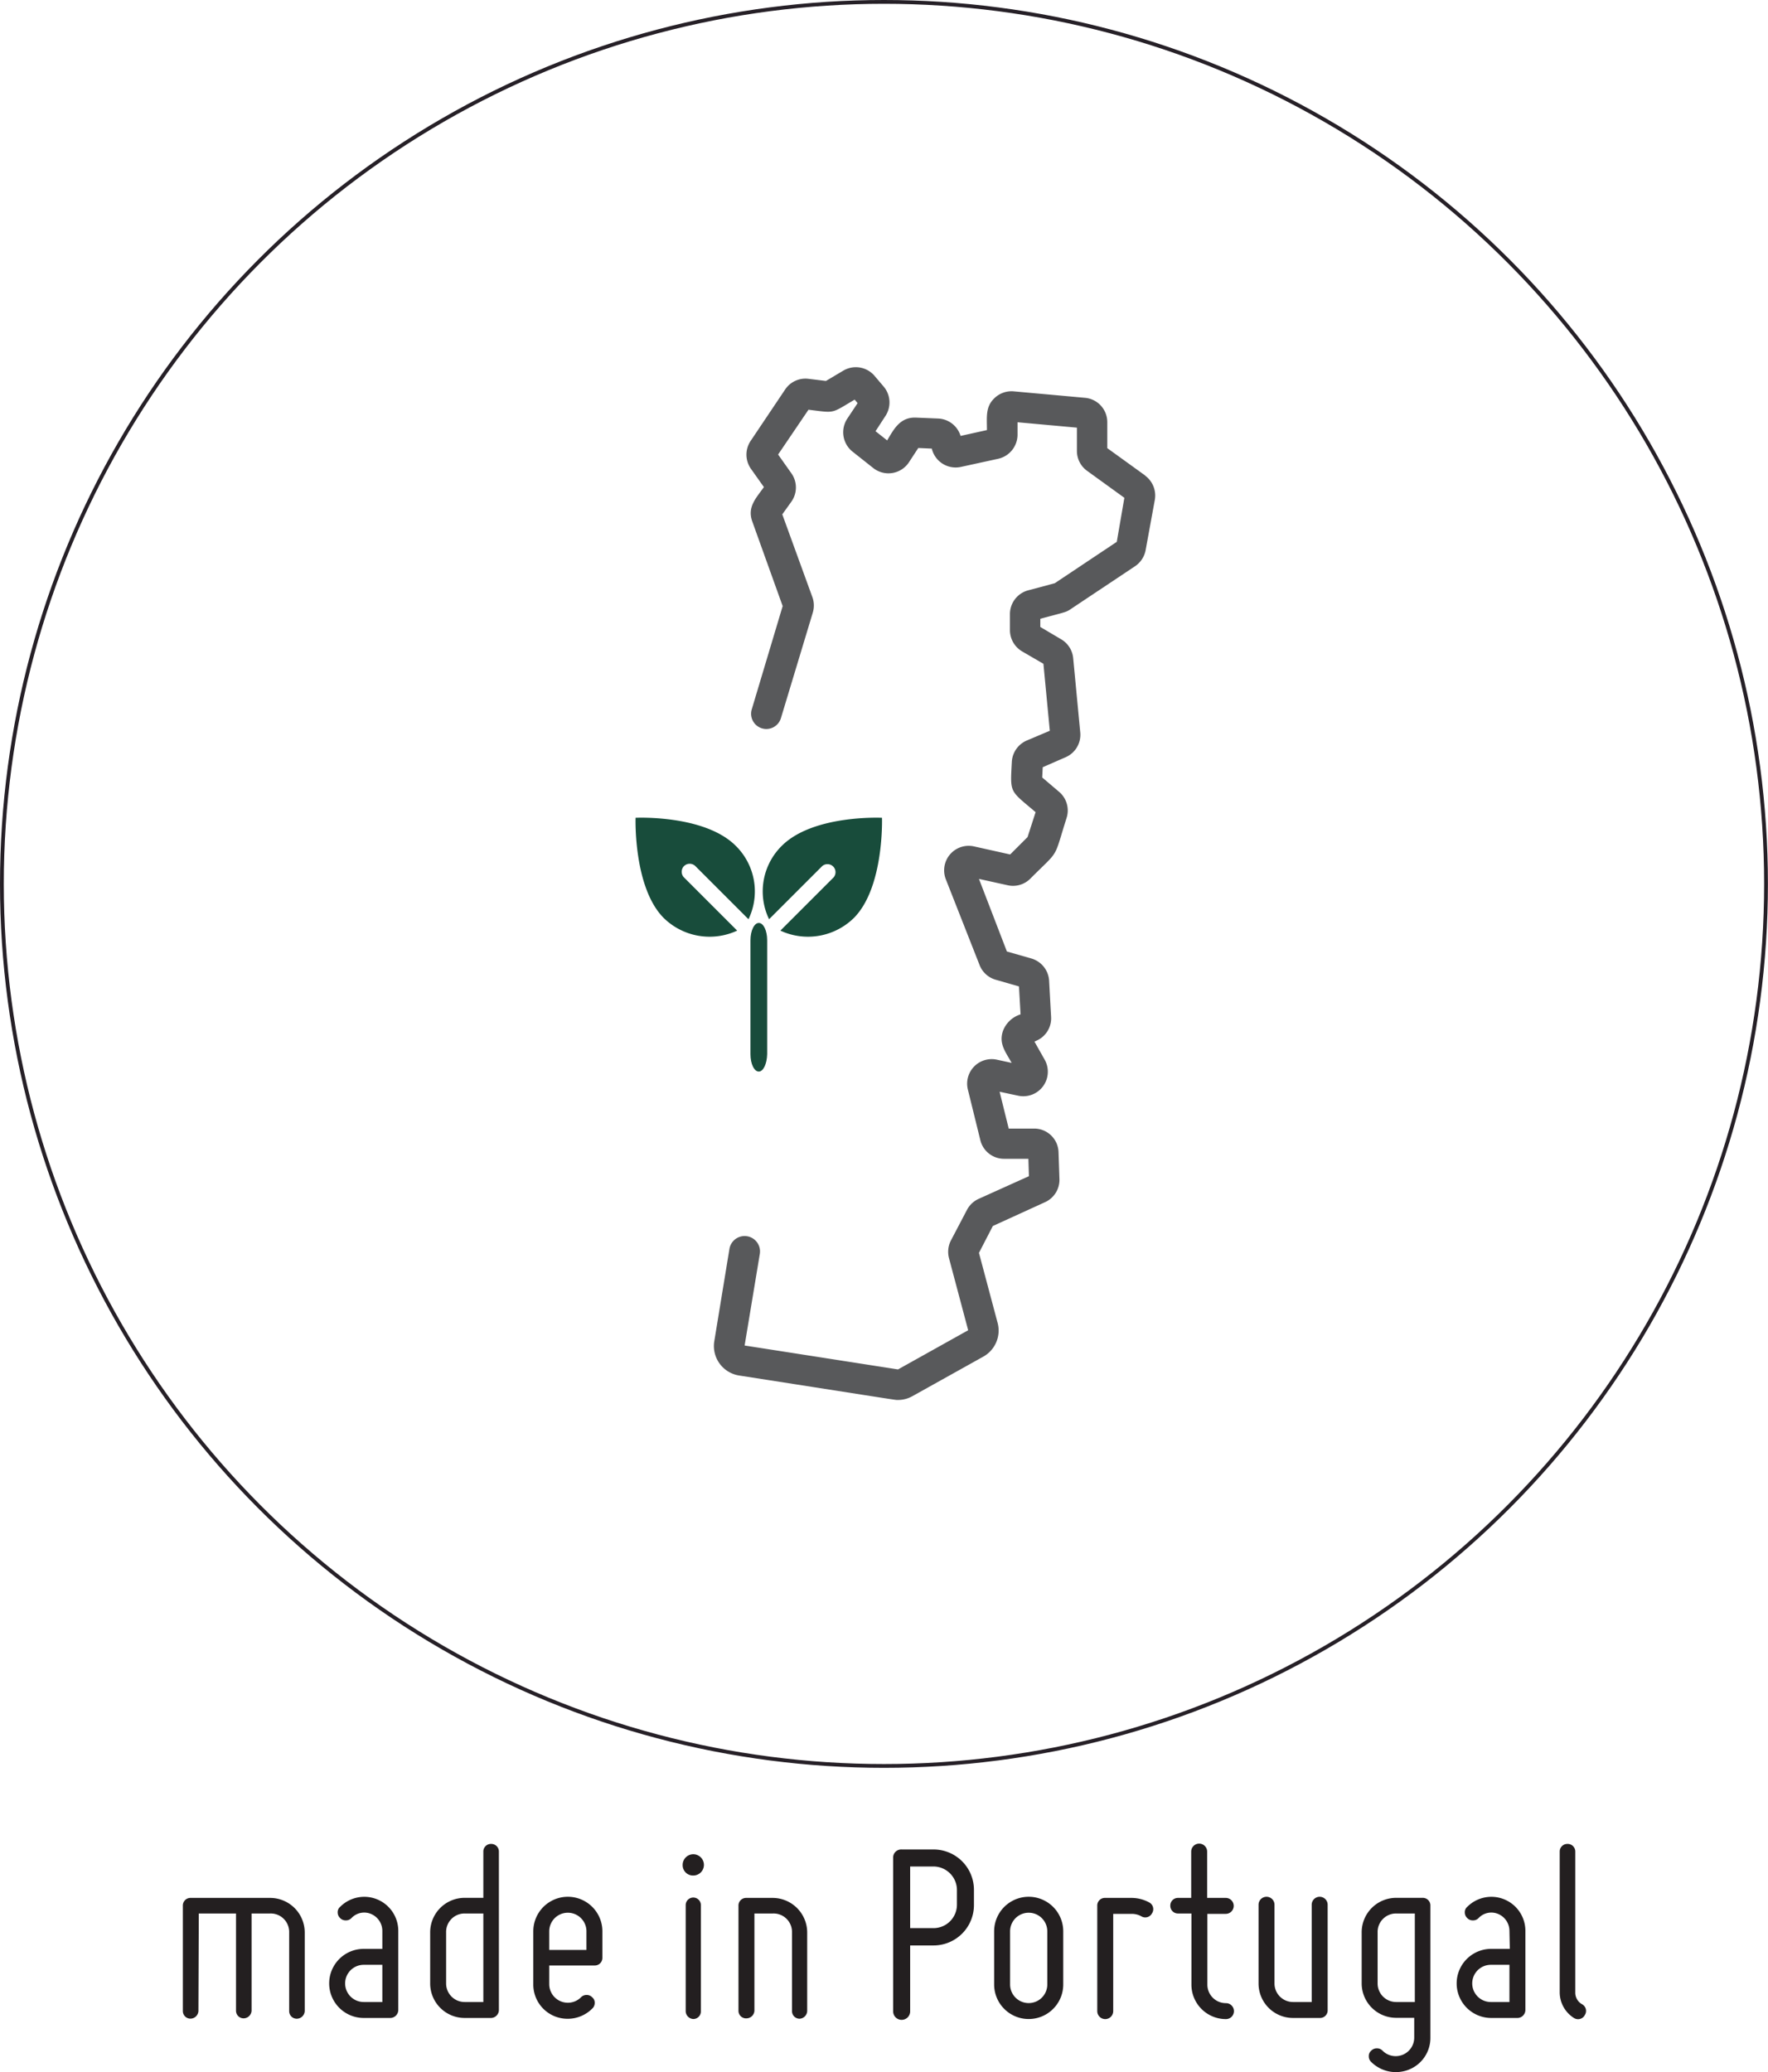
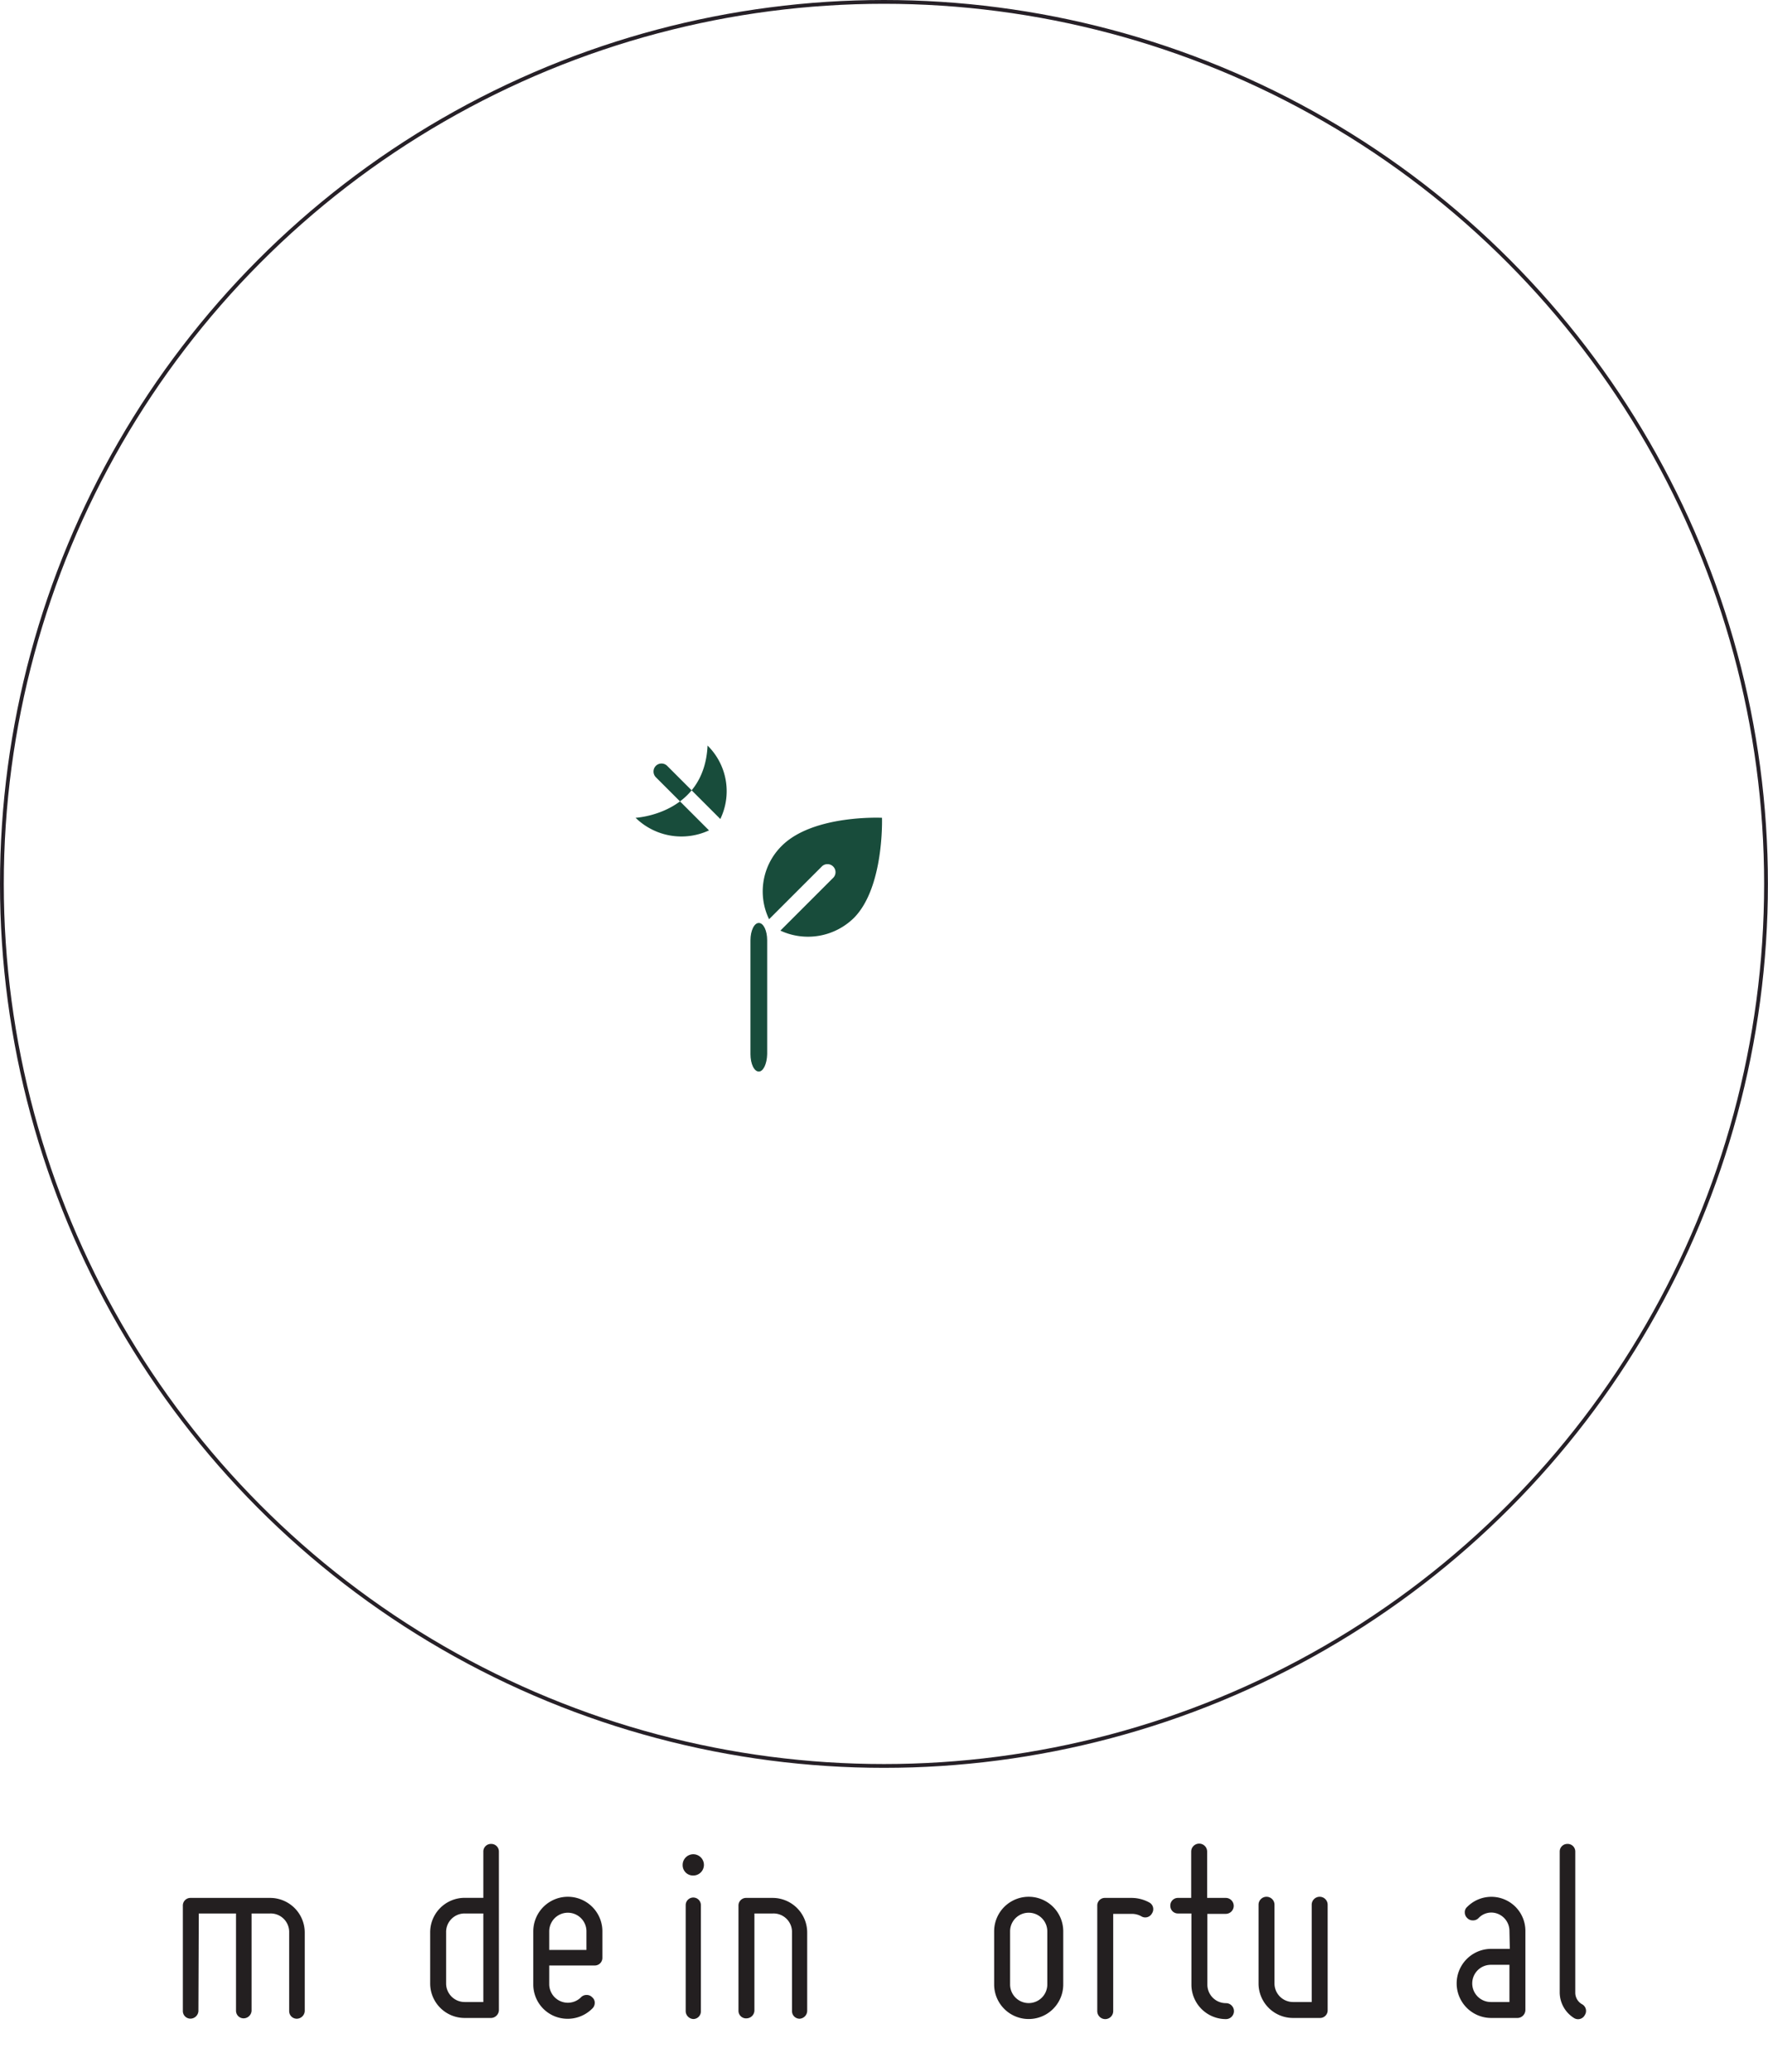
<svg xmlns="http://www.w3.org/2000/svg" viewBox="0 0 232.83 272.89">
  <defs>
    <style>.cls-1{fill:none;stroke:#262027;stroke-miterlimit:10;stroke-width:0.5px;}.cls-2{fill:#58595b;}.cls-3{fill:#231f20;}.cls-4{fill:#184c3b;}</style>
  </defs>
  <g id="Layer_2" data-name="Layer 2">
    <g id="Camada_1" data-name="Camada 1">
      <circle class="cls-1" cx="116.41" cy="116.41" r="116.16" />
-       <path class="cls-2" d="M150.82,62.63l-5-3.61V55.61a3.22,3.22,0,0,0-2.94-3.22l-9.38-.85a3.25,3.25,0,0,0-2.47.83c-1.28,1.16-1.06,2.49-1.06,4.27l-3.47.77a3.23,3.23,0,0,0-2.94-2.29L120.67,55c-2.19-.11-3,1.62-3.84,3l-1.53-1.21,1.3-2a3.24,3.24,0,0,0-.23-3.88l-1.2-1.41a3.23,3.23,0,0,0-4.11-.69l-2.29,1.36-2.3-.28a3.21,3.21,0,0,0-3.07,1.4l-4.53,6.75a3.24,3.24,0,0,0,0,3.67l1.73,2.44c-1.07,1.49-2.21,2.64-1.53,4.53l4,11.14L99,93.42a2,2,0,0,0,3.84,1.16l4.18-13.84a3.28,3.28,0,0,0,0-2l-4-11,1.19-1.66a3.23,3.23,0,0,0,0-3.76l-1.74-2.46,4-5.9c3.57.43,2.88.56,6.08-1.33l.39.46-1.37,2.06a3.26,3.26,0,0,0,.69,4.32L115,61.64a3.23,3.23,0,0,0,4.72-.79L120.93,59l1.78.08a3.23,3.23,0,0,0,3.84,2.41l4.9-1.07A3.26,3.26,0,0,0,134,57.27V55.61l7.82.71v3.1A3.22,3.22,0,0,0,143.15,62l4.92,3.56-1,5.8-8.17,5.45-3.44.92A3.24,3.24,0,0,0,133,80.89V83a3.25,3.25,0,0,0,1.61,2.79l2.8,1.63.84,8.82-3,1.27a3.25,3.25,0,0,0-2,2.81c-.22,4.22-.32,3.7,3.13,6.64l-1.06,3.28-2.29,2.29-4.76-1.06a3.23,3.23,0,0,0-3.72,4.31L129,127.09a3.22,3.22,0,0,0,2.13,1.94l3.06.88.21,3.68a3.62,3.62,0,0,0-2.34,2.24c-.51,1.62.3,2.62,1.17,4.15l-1.94-.42a3.23,3.23,0,0,0-3.83,3.93l1.64,6.66a3.21,3.21,0,0,0,3.13,2.46h3.2l.07,2.29-6.65,3a3.26,3.26,0,0,0-1.52,1.46l-2.1,4a3.28,3.28,0,0,0-.26,2.32l2.53,9.51-9.24,5.16-20.2-3.15,2-12.06a2,2,0,1,0-4-.66l-2,12.19a3.93,3.93,0,0,0,3.27,4.48c22,3.43,20.48,3.22,20.92,3.22a3.86,3.86,0,0,0,1.91-.5l9.34-5.21a3.93,3.93,0,0,0,1.88-4.43L128.92,165l1.83-3.54,6.88-3.14a3.23,3.23,0,0,0,1.89-3l-.12-3.56a3.21,3.21,0,0,0-3.23-3.13h-3.33l-1.2-4.85,2.44.52a3.23,3.23,0,0,0,3.49-4.75l-1.34-2.37.34-.16a3.21,3.21,0,0,0,1.85-3.1l-.26-4.76a3.25,3.25,0,0,0-2.34-2.93l-3.22-.92-3.68-9.56,3.76.83a3.21,3.21,0,0,0,3-.86c3.93-3.94,3-2.37,4.78-8a3.22,3.22,0,0,0-1-3.45l-2.21-1.88.07-1.35,3-1.31a3.22,3.22,0,0,0,1.94-3.27l-.93-9.78a3.23,3.23,0,0,0-1.59-2.49L137,82.57V81.49c3.23-.87,3.37-.85,3.94-1.23l8.55-5.7a3.27,3.27,0,0,0,1.38-2.11l1.21-6.62a3.26,3.26,0,0,0-1.29-3.2Z" />
      <path class="cls-3" d="M26.13,264.85a1.06,1.06,0,0,1-1.05,1,1,1,0,0,1-1-1V251a1,1,0,0,1,1-1.05h10.5a4.56,4.56,0,0,1,4.55,4.55v10.36a1.06,1.06,0,0,1-1.05,1,1,1,0,0,1-1-1V254.49A2.43,2.43,0,0,0,35.58,252H33.13v12.81a1.06,1.06,0,0,1-1.05,1,1,1,0,0,1-1-1V252h-4.9Z" />
-       <path class="cls-3" d="M50.35,254.28a2.42,2.42,0,0,0-1.47-2.21,2.3,2.3,0,0,0-2.59.53,1,1,0,0,1-.77.31,1,1,0,0,1-.73-.31,1,1,0,0,1-.32-.74.9.9,0,0,1,.32-.73,4.48,4.48,0,0,1,7.66,3.15v10.43a1.06,1.06,0,0,1-1.05,1.05H47.9a4.55,4.55,0,0,1,0-9.1h2.45Zm-2.45,9.38h2.45v-4.9H47.9a2.45,2.45,0,1,0,0,4.9Z" />
      <path class="cls-3" d="M56.65,261.21v-6.72a4.54,4.54,0,0,1,4.55-4.55h2.45v-6.1a1,1,0,0,1,1.05-1,1,1,0,0,1,1,1v20.87a1.06,1.06,0,0,1-1,1.05H61.2A4.54,4.54,0,0,1,56.65,261.21Zm2.1-6.72v6.72a2.44,2.44,0,0,0,2.45,2.45h2.45V252H61.2A2.43,2.43,0,0,0,58.75,254.49Z" />
      <path class="cls-3" d="M70.23,261.35v-7a4.55,4.55,0,0,1,9.1,0v3.5a1,1,0,0,1-1,1h-6v2.45a2.45,2.45,0,0,0,4.17,1.75,1,1,0,0,1,.73-.32,1,1,0,0,1,.77.32.9.9,0,0,1,.32.73,1,1,0,0,1-.32.74,4.58,4.58,0,0,1-5,1A4.51,4.51,0,0,1,70.23,261.35Zm2.1-7v2.45h4.9v-2.45a2.45,2.45,0,0,0-4.9,0Z" />
      <path class="cls-3" d="M89.9,245.6a1.4,1.4,0,1,1,1.4,1.4A1.36,1.36,0,0,1,89.9,245.6Zm1.4,20.3a1.06,1.06,0,0,1-1-1v-14a1,1,0,0,1,1-1,1,1,0,0,1,1,1v14A1,1,0,0,1,91.3,265.9Z" />
      <path class="cls-3" d="M97.25,264.85V251a1,1,0,0,1,1-1.05h3.5a4.56,4.56,0,0,1,4.55,4.55v10.36a1.06,1.06,0,0,1-1,1,1,1,0,0,1-1-1V254.49A2.43,2.43,0,0,0,101.8,252H99.35v12.81a1.06,1.06,0,0,1-1,1A1,1,0,0,1,97.25,264.85Z" />
-       <path class="cls-3" d="M118.74,243.57h4.2a5.32,5.32,0,0,1,5.32,5.32v2a5.32,5.32,0,0,1-5.32,5.32h-3.08v8.68a1.12,1.12,0,0,1-2.24,0V244.69A1.06,1.06,0,0,1,118.74,243.57Zm4.2,2.24h-3.08v8.12h3.08a3.09,3.09,0,0,0,3.08-3.08v-2A3.11,3.11,0,0,0,122.94,245.81Z" />
      <path class="cls-3" d="M130.92,261.35v-7a4.55,4.55,0,0,1,9.1,0v7a4.55,4.55,0,1,1-9.1,0Zm2.1-7v7a2.45,2.45,0,0,0,4.9,0v-7a2.45,2.45,0,0,0-4.9,0Z" />
      <path class="cls-3" d="M144.5,264.85V251a1,1,0,0,1,1.05-1.05h3.5a4.87,4.87,0,0,1,2.28.59,1,1,0,0,1,.38,1.44,1,1,0,0,1-1.43.38,2.58,2.58,0,0,0-1.23-.31H146.6v12.81a1.05,1.05,0,0,1-2.1,0Z" />
      <path class="cls-3" d="M154.12,251a1,1,0,0,1,1-1.05h1.75v-6.1a1.05,1.05,0,0,1,2.1,0v6.1h2.45a1.05,1.05,0,1,1,0,2.1H159v9.31a2.44,2.44,0,0,0,2.45,2.45,1.05,1.05,0,1,1,0,2.1,4.54,4.54,0,0,1-4.55-4.55V252h-1.75A1,1,0,0,1,154.12,251Z" />
      <path class="cls-3" d="M165.74,261.21V250.85a1.05,1.05,0,0,1,2.1,0v10.36a2.44,2.44,0,0,0,2.45,2.45h2.45V250.85a1.05,1.05,0,0,1,2.1,0v13.86a1,1,0,0,1-1.05,1.05h-3.5A4.54,4.54,0,0,1,165.74,261.21Z" />
-       <path class="cls-3" d="M179.32,261.21v-6.72a4.54,4.54,0,0,1,4.55-4.55h3.5a1,1,0,0,1,1,1.05v17.36a4.49,4.49,0,0,1-2.8,4.2,4.62,4.62,0,0,1-5-1,1,1,0,0,1-.31-.77.87.87,0,0,1,.31-.7,1,1,0,0,1,.74-.32,1,1,0,0,1,.77.32,2.44,2.44,0,0,0,4.16-1.75v-2.59h-2.45A4.54,4.54,0,0,1,179.32,261.21Zm2.1-6.72v6.72a2.44,2.44,0,0,0,2.45,2.45h2.45V252h-2.45A2.43,2.43,0,0,0,181.42,254.49Z" />
      <path class="cls-3" d="M198.78,254.28a2.42,2.42,0,0,0-1.47-2.21,2.3,2.3,0,0,0-2.59.53,1,1,0,0,1-.77.31,1,1,0,0,1-.73-.31,1,1,0,0,1-.32-.74.9.9,0,0,1,.32-.73,4.48,4.48,0,0,1,7.66,3.15v10.43a1.06,1.06,0,0,1-1,1.05h-3.5a4.55,4.55,0,1,1,0-9.1h2.45Zm-2.45,9.38h2.45v-4.9h-2.45a2.45,2.45,0,1,0,0,4.9Z" />
      <path class="cls-3" d="M205.4,262.43V243.84a1,1,0,0,1,1-1,1,1,0,0,1,1.05,1v18.59a1.74,1.74,0,0,0,.87,1.51,1,1,0,0,1,.39,1.43,1,1,0,0,1-1.44.39A4,4,0,0,1,205.4,262.43Z" />
-       <path class="cls-4" d="M83.7,107.7s-.31,9.17,3.71,13.2a8.63,8.63,0,0,0,9.67,1.66l-7-7a1.07,1.07,0,0,1,0-1.5,1.06,1.06,0,0,1,1.49,0l7,7a8.43,8.43,0,0,0-1.68-9.67C92.76,107.26,83.7,107.7,83.7,107.7Z" />
+       <path class="cls-4" d="M83.7,107.7a8.63,8.63,0,0,0,9.67,1.66l-7-7a1.07,1.07,0,0,1,0-1.5,1.06,1.06,0,0,1,1.49,0l7,7a8.43,8.43,0,0,0-1.68-9.67C92.76,107.26,83.7,107.7,83.7,107.7Z" />
      <path class="cls-4" d="M116.15,107.7s.31,9.17-3.71,13.2a8.63,8.63,0,0,1-9.67,1.66l7-7a1.06,1.06,0,0,0-1.49-1.5l-7,7a8.43,8.43,0,0,1,1.68-9.67C107.1,107.26,116.15,107.7,116.15,107.7Z" />
      <path class="cls-4" d="M99.93,141.12c-.61,0-1.1-1-1.1-2.29v-15c0-1.26.49-2.28,1.1-2.28s1.1,1,1.1,2.28v15C101,140.09,100.53,141.12,99.93,141.12Z" />
    </g>
  </g>
</svg>